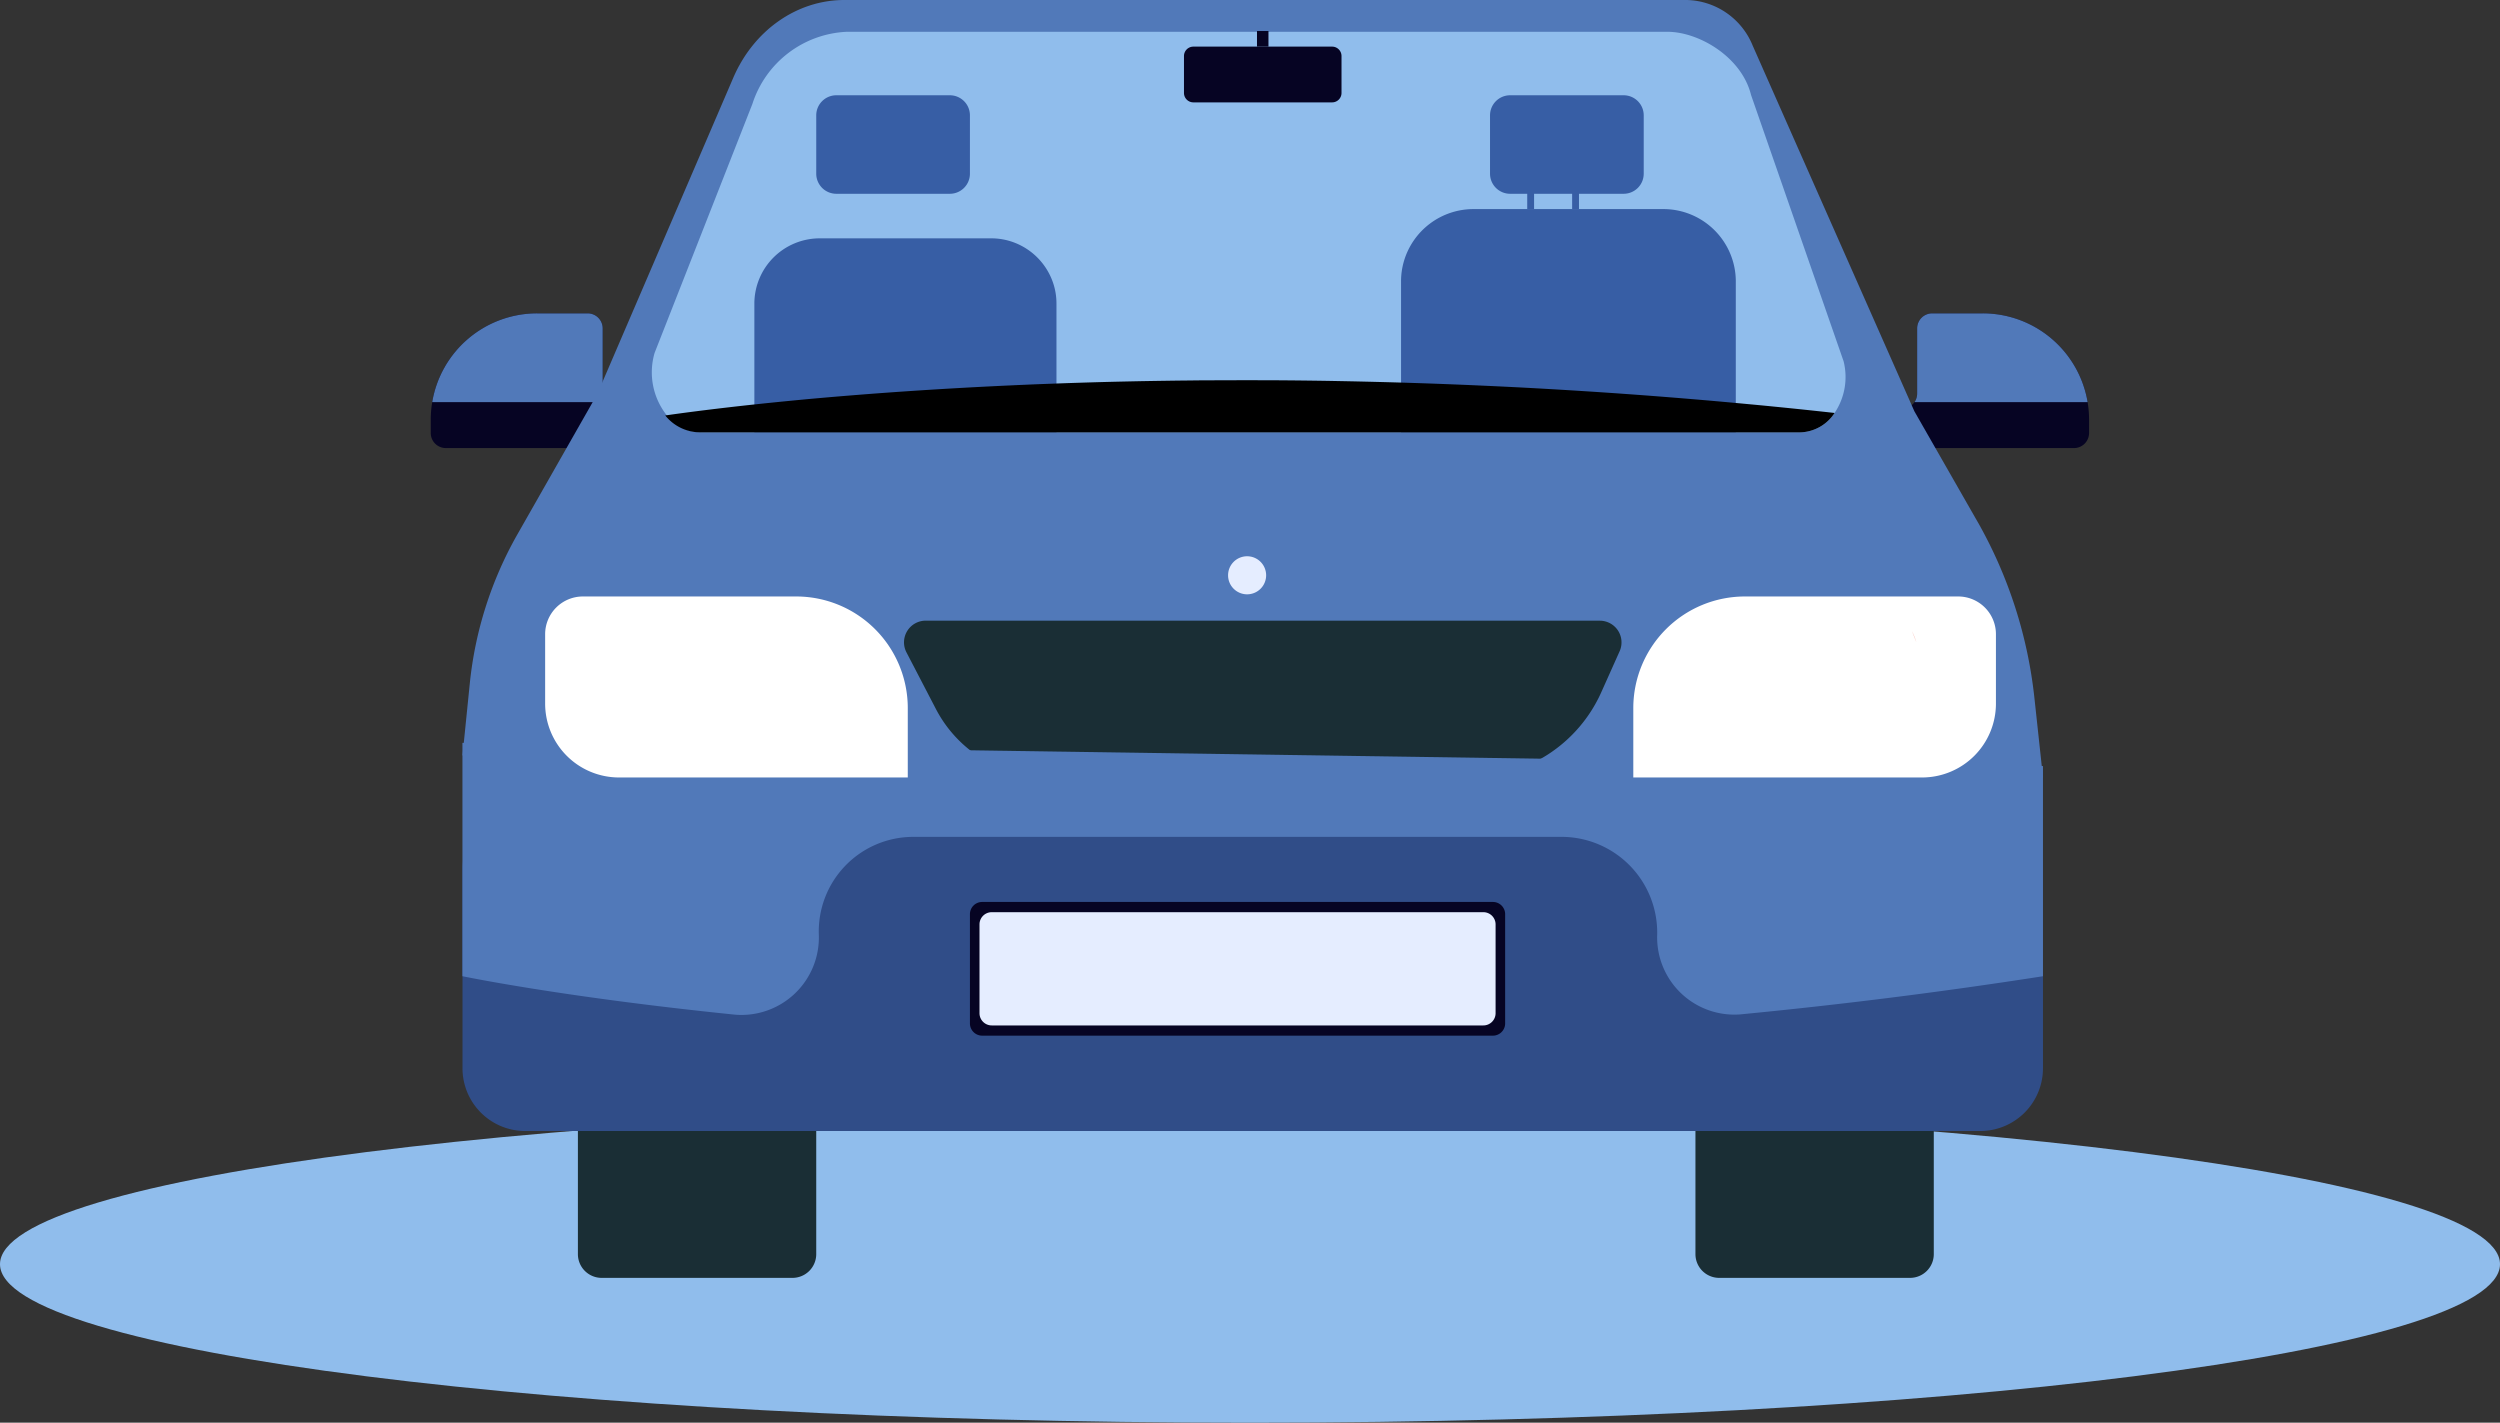
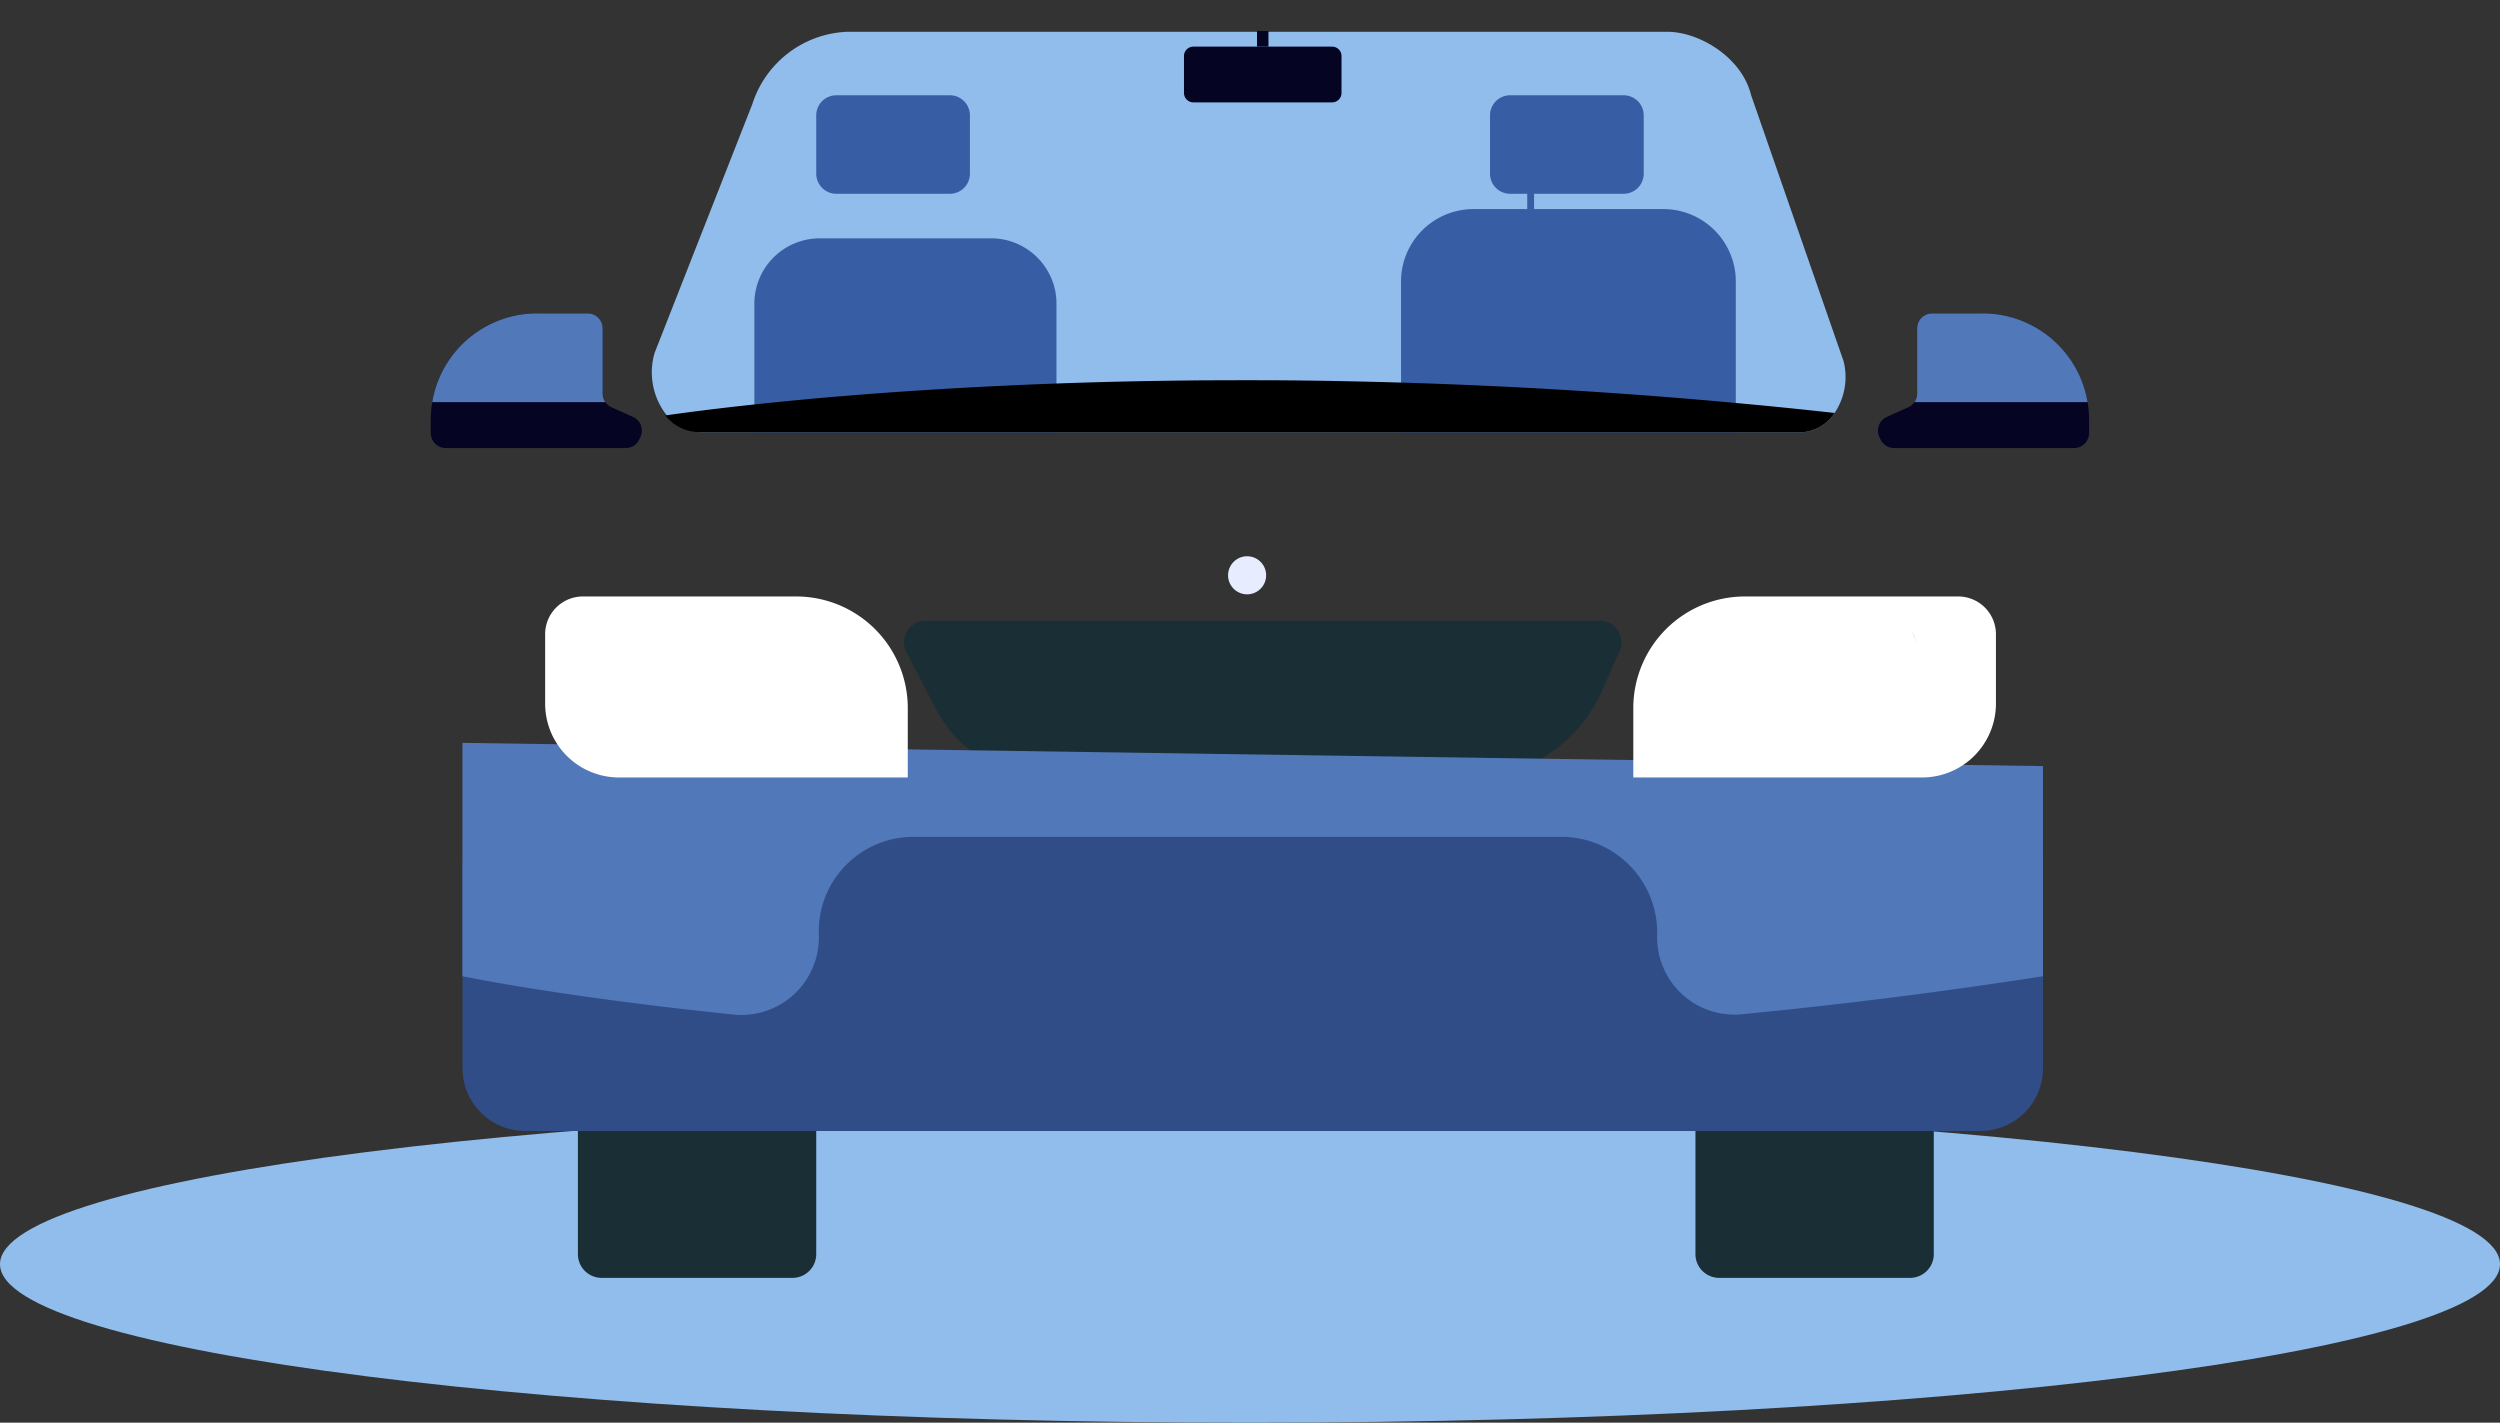
<svg xmlns="http://www.w3.org/2000/svg" width="287.978" height="163.882" viewBox="0 0 287.978 163.882">
  <rect x="0" y="0" width="287.978" height="163.882" fill="#333333" stroke="none" />
  <g id="Grupo_3618" data-name="Grupo 3618" transform="translate(0 0)">
    <path id="Caminho_11969" data-name="Caminho 11969" d="M287.978,1069.526c0-10.084-64.466-18.26-143.989-18.26S0,1059.441,0,1069.526s64.466,18.259,143.989,18.259,143.989-8.175,143.989-18.259" transform="translate(0 -923.903)" fill="#90bdec" />
    <path id="Caminho_11970" data-name="Caminho 11970" d="M1312.892,511.672l.135.282a1.739,1.739,0,0,0,1.565.987h20.718a1.736,1.736,0,0,0,1.734-1.736v-1.527a12.254,12.254,0,0,0-12.256-12.254h-5.816a1.735,1.735,0,0,0-1.734,1.734v7.5a1.725,1.725,0,0,1-.315,1h0a1.718,1.718,0,0,1-.71.588l-2.462,1.1a1.735,1.735,0,0,0-.857,2.334" transform="translate(-1096.401 -461.327)" fill="#060423" />
    <path id="Caminho_11971" data-name="Caminho 11971" d="M1338.221,507.652h19.953a12.254,12.254,0,0,0-12.087-10.228h-5.816a1.734,1.734,0,0,0-1.734,1.734v7.5a1.726,1.726,0,0,1-.315,1" transform="translate(-1117.699 -461.327)" fill="#5179b9" />
    <path id="Caminho_11972" data-name="Caminho 11972" d="M325.258,511.672l-.135.282a1.739,1.739,0,0,1-1.565.987H302.839a1.736,1.736,0,0,1-1.734-1.736v-1.527a12.254,12.254,0,0,1,12.256-12.254h5.816a1.735,1.735,0,0,1,1.734,1.734v7.5a1.728,1.728,0,0,0,.315,1h0a1.717,1.717,0,0,0,.71.588l2.461,1.1a1.735,1.735,0,0,1,.857,2.334" transform="translate(-251.487 -461.327)" fill="#060423" />
-     <path id="Caminho_11973" data-name="Caminho 11973" d="M497.826,338.491l-7.287-12.741-18.632-42.135a8.408,8.408,0,0,0-7.577-5.245H367.277c-5.467,0-10.447,3.49-12.8,8.973l-15.649,36.4-9.267,16.28a43.677,43.677,0,0,0-5.424,17.041l-.842,8.321,182.058,2.55-.978-9.062a52.424,52.424,0,0,0-6.545-20.381" transform="translate(-270.017 -278.37)" fill="#5179b9" />
    <path id="Caminho_11974" data-name="Caminho 11974" d="M634.37,712.262h77.657a2.5,2.5,0,0,1,2.282,3.521l-2.116,4.727a16.594,16.594,0,0,1-15.146,9.815h-48.5a14.657,14.657,0,0,1-13-7.9l-3.388-6.515a2.5,2.5,0,0,1,2.218-3.653" transform="translate(-527.743 -640.763)" fill="#1a2e35" />
    <path id="Caminho_11975" data-name="Caminho 11975" d="M428.693,972.021H406.706a2.734,2.734,0,0,1-2.734-2.734V935.371a2.734,2.734,0,0,1,2.734-2.734h21.986a2.734,2.734,0,0,1,2.734,2.734v33.916a2.734,2.734,0,0,1-2.734,2.734" transform="translate(-337.403 -824.822)" fill="#1a2e35" />
    <path id="Caminho_11976" data-name="Caminho 11976" d="M1209.886,972.021H1187.9a2.734,2.734,0,0,1-2.734-2.734V935.371a2.734,2.734,0,0,1,2.734-2.734h21.986a2.734,2.734,0,0,1,2.734,2.734v33.916a2.734,2.734,0,0,1-2.734,2.734" transform="translate(-989.865 -824.822)" fill="#1a2e35" />
    <path id="Caminho_11977" data-name="Caminho 11977" d="M498.14,879.573H330.5a7.23,7.23,0,0,1-7.208-7.209V849.409A7.23,7.23,0,0,1,330.5,842.2H498.14a7.23,7.23,0,0,1,7.208,7.208v22.956a7.23,7.23,0,0,1-7.208,7.209" transform="translate(-270.016 -749.289)" fill="#304d88" />
    <path id="Caminho_11978" data-name="Caminho 11978" d="M505.349,809.079v24.206c-12.017,1.874-23.679,3.317-34.909,4.4a8.9,8.9,0,0,1-9.529-9.2v0a11.033,11.033,0,0,0-10.734-11.25H374.952a10.892,10.892,0,0,0-10.614,11.253h0a8.925,8.925,0,0,1-9.6,9.23c-20.007-2.036-31.452-4.435-31.452-4.435v-26.88Z" transform="translate(-270.017 -720.832)" fill="#5179b9" />
    <path id="Caminho_11979" data-name="Caminho 11979" d="M591.925,344.509a4.884,4.884,0,0,1-3.984,2.238H461.371a5.167,5.167,0,0,1-3.984-1.985A7.971,7.971,0,0,1,456,337.59l11.26-28.666a11.981,11.981,0,0,1,10.883-8.322h94.509c3.7,0,8.59,2.958,9.645,7.271l10.663,30.679a7.417,7.417,0,0,1-1.035,5.955" transform="translate(-380.595 -296.94)" fill="#90bdec" />
-     <path id="Caminho_11980" data-name="Caminho 11980" d="M738.253,924.27H679.421a1.41,1.41,0,0,1-1.41-1.41V910.28a1.41,1.41,0,0,1,1.41-1.41h58.832a1.41,1.41,0,0,1,1.41,1.41v12.58a1.41,1.41,0,0,1-1.41,1.41" transform="translate(-566.283 -804.972)" fill="#060423" />
-     <path id="Caminho_11981" data-name="Caminho 11981" d="M742.736,929.059H686.107a1.41,1.41,0,0,1-1.41-1.41V917.424a1.41,1.41,0,0,1,1.41-1.41h56.629a1.41,1.41,0,0,1,1.41,1.41v10.225a1.41,1.41,0,0,1-1.41,1.41" transform="translate(-571.867 -810.938)" fill="#e5edff" />
    <path id="Caminho_11982" data-name="Caminho 11982" d="M322.081,507.652H302.128a12.255,12.255,0,0,1,12.087-10.228h5.816a1.734,1.734,0,0,1,1.734,1.734v7.5a1.727,1.727,0,0,0,.315,1" transform="translate(-252.341 -461.327)" fill="#5179b9" />
    <path id="Caminho_11983" data-name="Caminho 11983" d="M1174.985,716.2h-33.262v-7.992a12.857,12.857,0,0,1,12.857-12.857h24.568a4.347,4.347,0,0,1,4.347,4.347v7.992a8.51,8.51,0,0,1-8.51,8.51" transform="translate(-953.581 -626.642)" fill="#fff" />
    <path id="Caminho_11984" data-name="Caminho 11984" d="M389.581,716.2h33.262v-7.992a12.857,12.857,0,0,0-12.857-12.857H385.418a4.347,4.347,0,0,0-4.347,4.347v7.992a8.51,8.51,0,0,0,8.51,8.51" transform="translate(-318.275 -626.642)" fill="#fff" />
    <path id="Caminho_11985" data-name="Caminho 11985" d="M858.463,669.407a2.192,2.192,0,1,1,2.192,2.192,2.192,2.192,0,0,1-2.192-2.192" transform="translate(-716.999 -603.138)" fill="#e5edff" />
    <path id="Caminho_11986" data-name="Caminho 11986" d="M562.128,452.494v14.841h-34.8V452.494a7.531,7.531,0,0,1,7.511-7.511h19.78a7.417,7.417,0,0,1,2.637.482,7.567,7.567,0,0,1,4.513,4.739,7.435,7.435,0,0,1,.359,2.29" transform="translate(-440.432 -417.528)" fill="#375ea5" />
    <path id="Caminho_11987" data-name="Caminho 11987" d="M1017.936,432.854v17.4H979.377v-17.4a8.239,8.239,0,0,1,.322-2.287,8.351,8.351,0,0,1,8-6.033h21.919a8.344,8.344,0,0,1,8.32,8.32" transform="translate(-817.988 -400.449)" fill="#375ea5" />
    <path id="Caminho_11988" data-name="Caminho 11988" d="M1056.967,356.3h-13.088a2.315,2.315,0,0,1-2.308-2.308v-6.732a2.315,2.315,0,0,1,2.308-2.308h13.088a2.315,2.315,0,0,1,2.308,2.308v6.732a2.315,2.315,0,0,1-2.308,2.308" transform="translate(-869.933 -333.978)" fill="#375ea5" />
    <path id="Caminho_11989" data-name="Caminho 11989" d="M585.974,356.3H572.887a2.315,2.315,0,0,1-2.308-2.308v-6.732a2.315,2.315,0,0,1,2.308-2.308h13.087a2.315,2.315,0,0,1,2.308,2.308v6.732a2.315,2.315,0,0,1-2.308,2.308" transform="translate(-476.555 -333.978)" fill="#375ea5" />
    <path id="Caminho_11990" data-name="Caminho 11990" d="M592.952,547.161q-1.564-.157-3.118-.3l-.923-.087-1.569-.143q-2.191-.2-4.354-.378l-.455-.038q-1.21-.1-2.411-.195-4.638-.364-9.141-.651-4.343-.279-8.558-.491l-1.356-.066-.942-.044-.2-.009-1.539-.069q-3.909-.171-7.692-.29l-.52-.016q-3.366-.1-6.63-.167l-1.918-.037q-3.459-.058-6.8-.075l-.943,0q-1.793-.009-3.547,0-1.343,0-2.662.009h0l-.431,0c-.6,0-1.2.009-1.791.016q-1.493.013-2.959.036-4.348.064-8.43.183-1.427.042-2.817.089l-.954.034q-1.46.053-2.882.109l-.427.018-.56.025c-.53.022-1.056.045-1.579.07-.575.025-1.143.052-1.709.08-6.115.3-11.619.665-16.445,1.053q-3.914.313-7.224.638c-1.471.142-2.853.284-4.135.421q-1.724.184-3.218.359c-3.119.364-5.454.678-6.936.891l-.162.023A5.2,5.2,0,0,0,469,550.11H595.731a4.884,4.884,0,0,0,3.984-2.238q-3.41-.379-6.763-.711" transform="translate(-388.386 -500.303)" />
    <rect id="Retângulo_2348" data-name="Retângulo 2348" width="0.789" height="1.929" transform="translate(175.923 22.165)" fill="#375ea5" />
-     <rect id="Retângulo_2349" data-name="Retângulo 2349" width="0.789" height="1.929" transform="translate(181.096 22.165)" fill="#375ea5" />
    <path id="Caminho_11991" data-name="Caminho 11991" d="M844.7,317.388H828.717a1.085,1.085,0,0,1-1.082-1.082v-4.258a1.085,1.085,0,0,1,1.082-1.082H844.7a1.085,1.085,0,0,1,1.082,1.082v4.258a1.085,1.085,0,0,1-1.082,1.082" transform="translate(-691.251 -305.595)" fill="#060423" />
    <rect id="Retângulo_2350" data-name="Retângulo 2350" width="1.321" height="1.799" transform="translate(144.795 3.572)" fill="#060423" />
    <path id="Caminho_11992" data-name="Caminho 11992" d="M1337.031,720.895a6.66,6.66,0,0,0-.5-1.275Z" transform="translate(-1116.285 -646.908)" fill="#f5b0a6" />
  </g>
</svg>